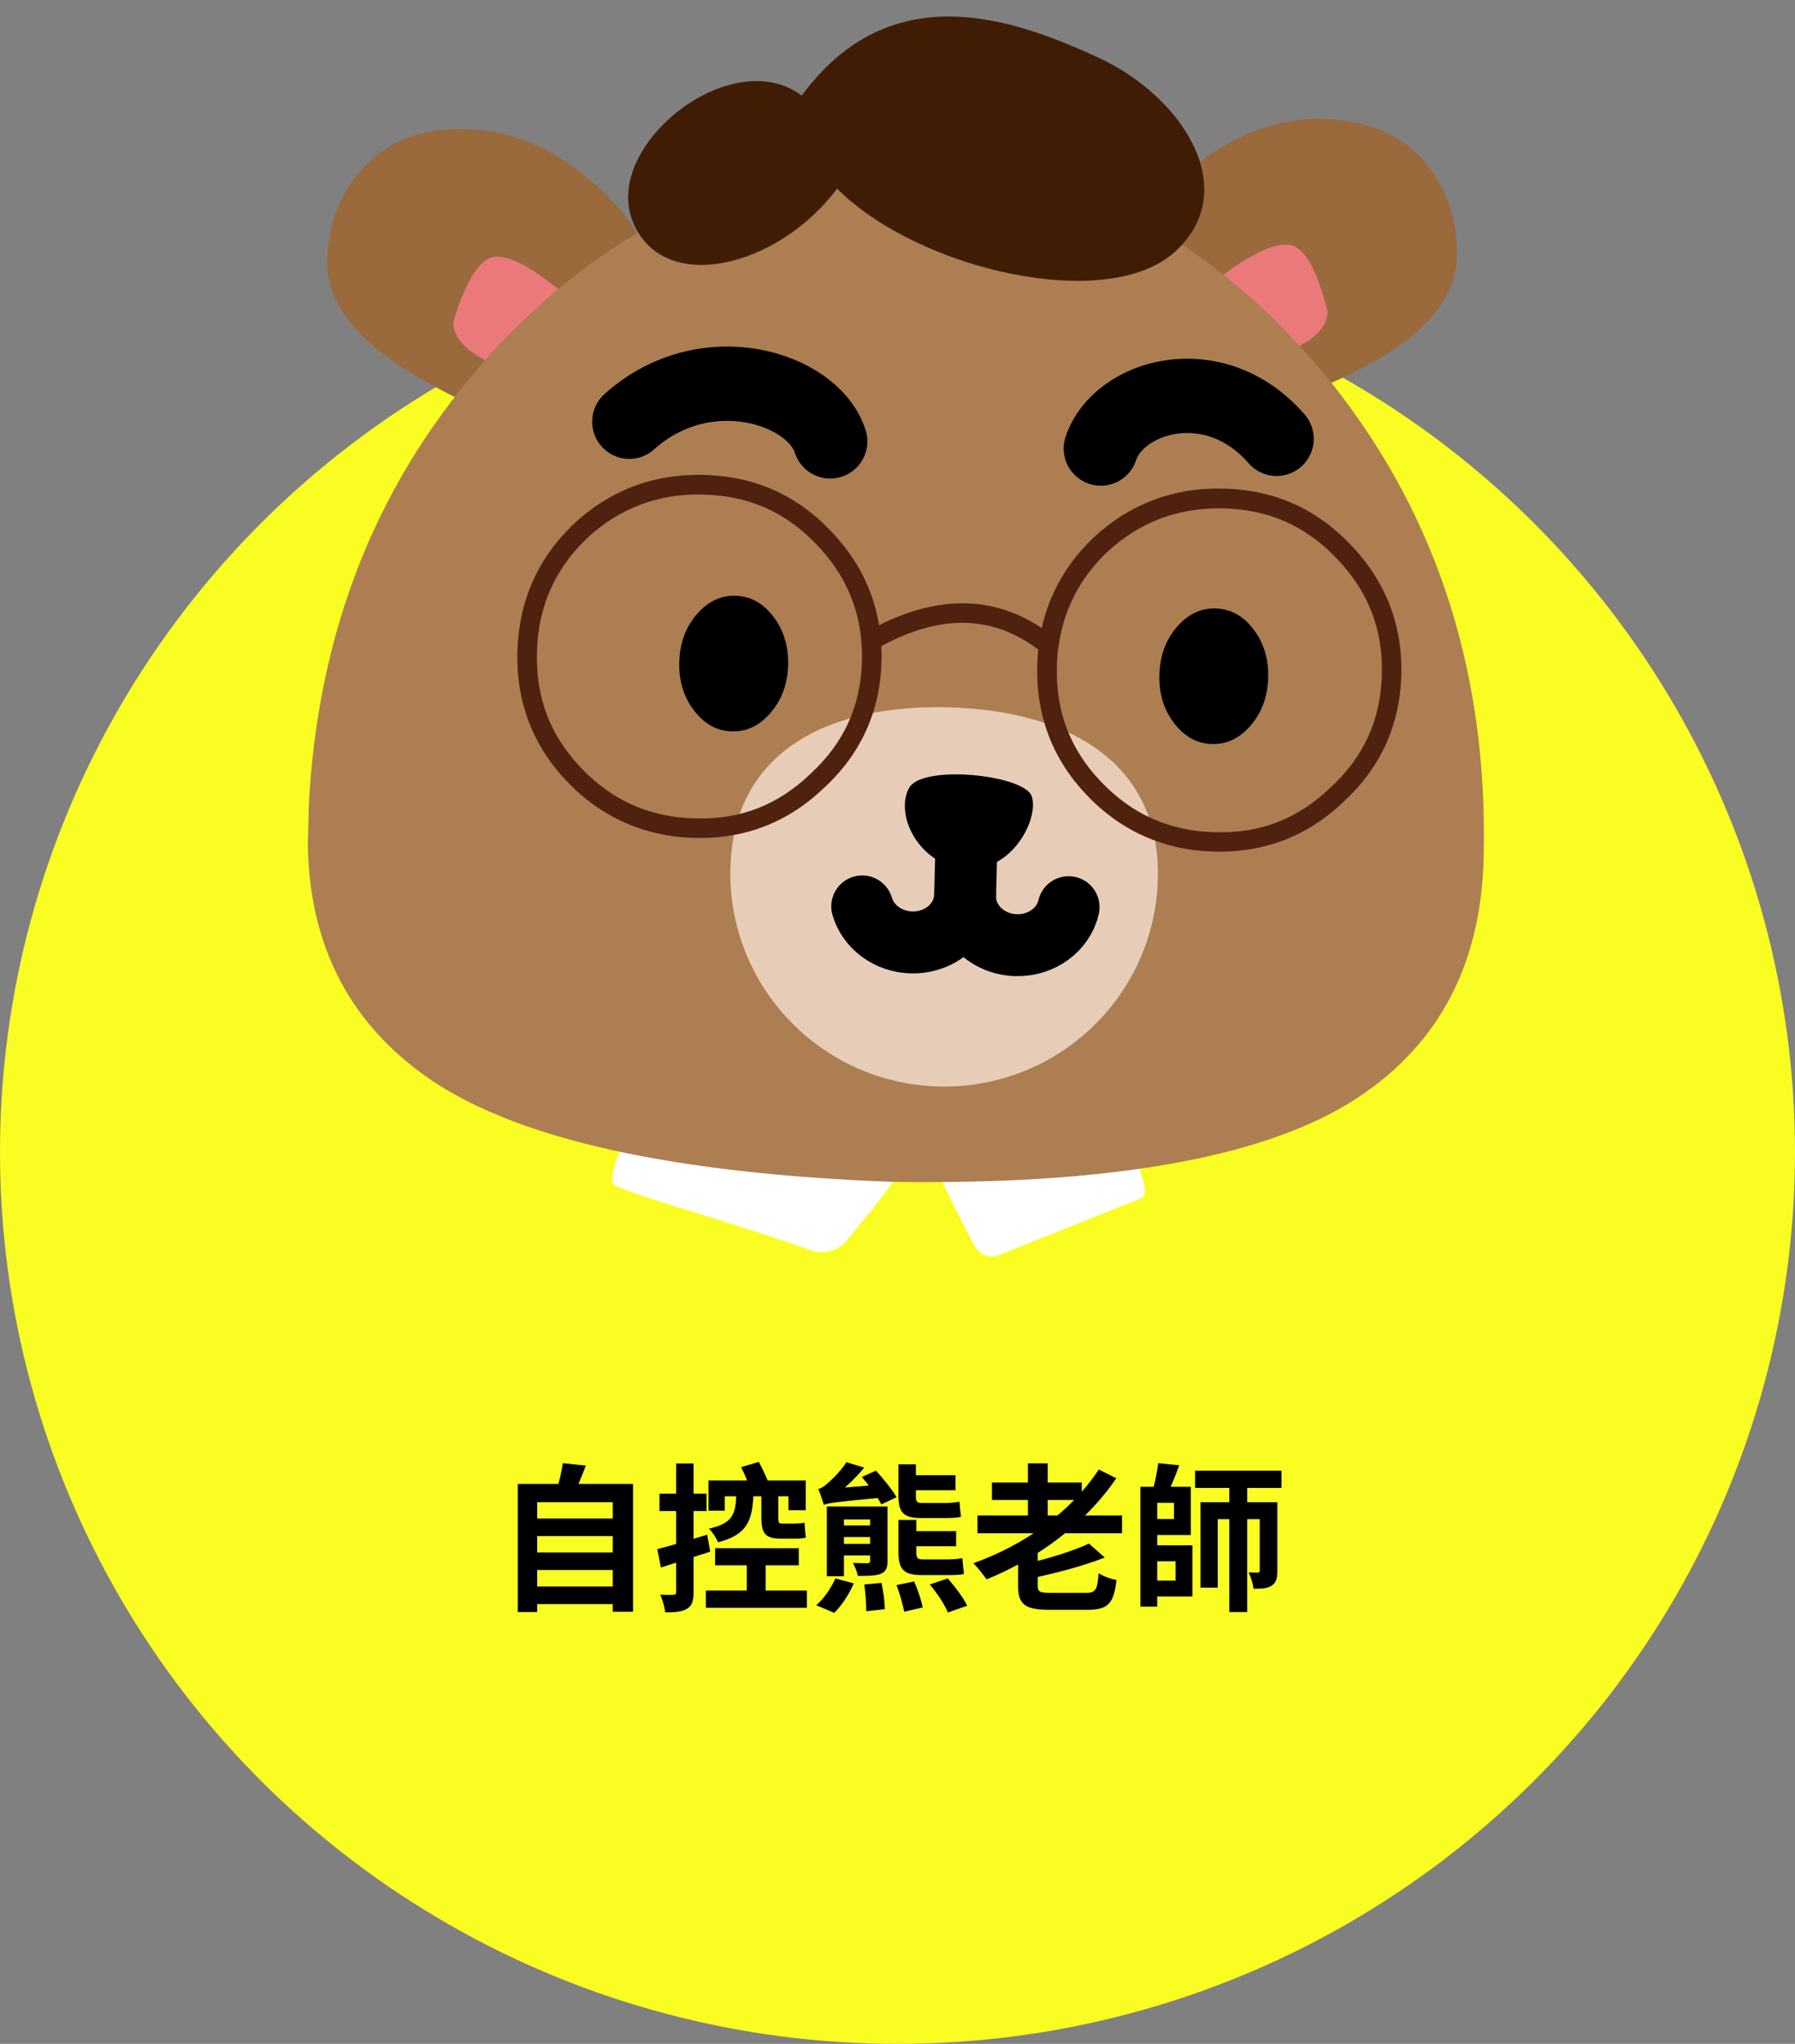
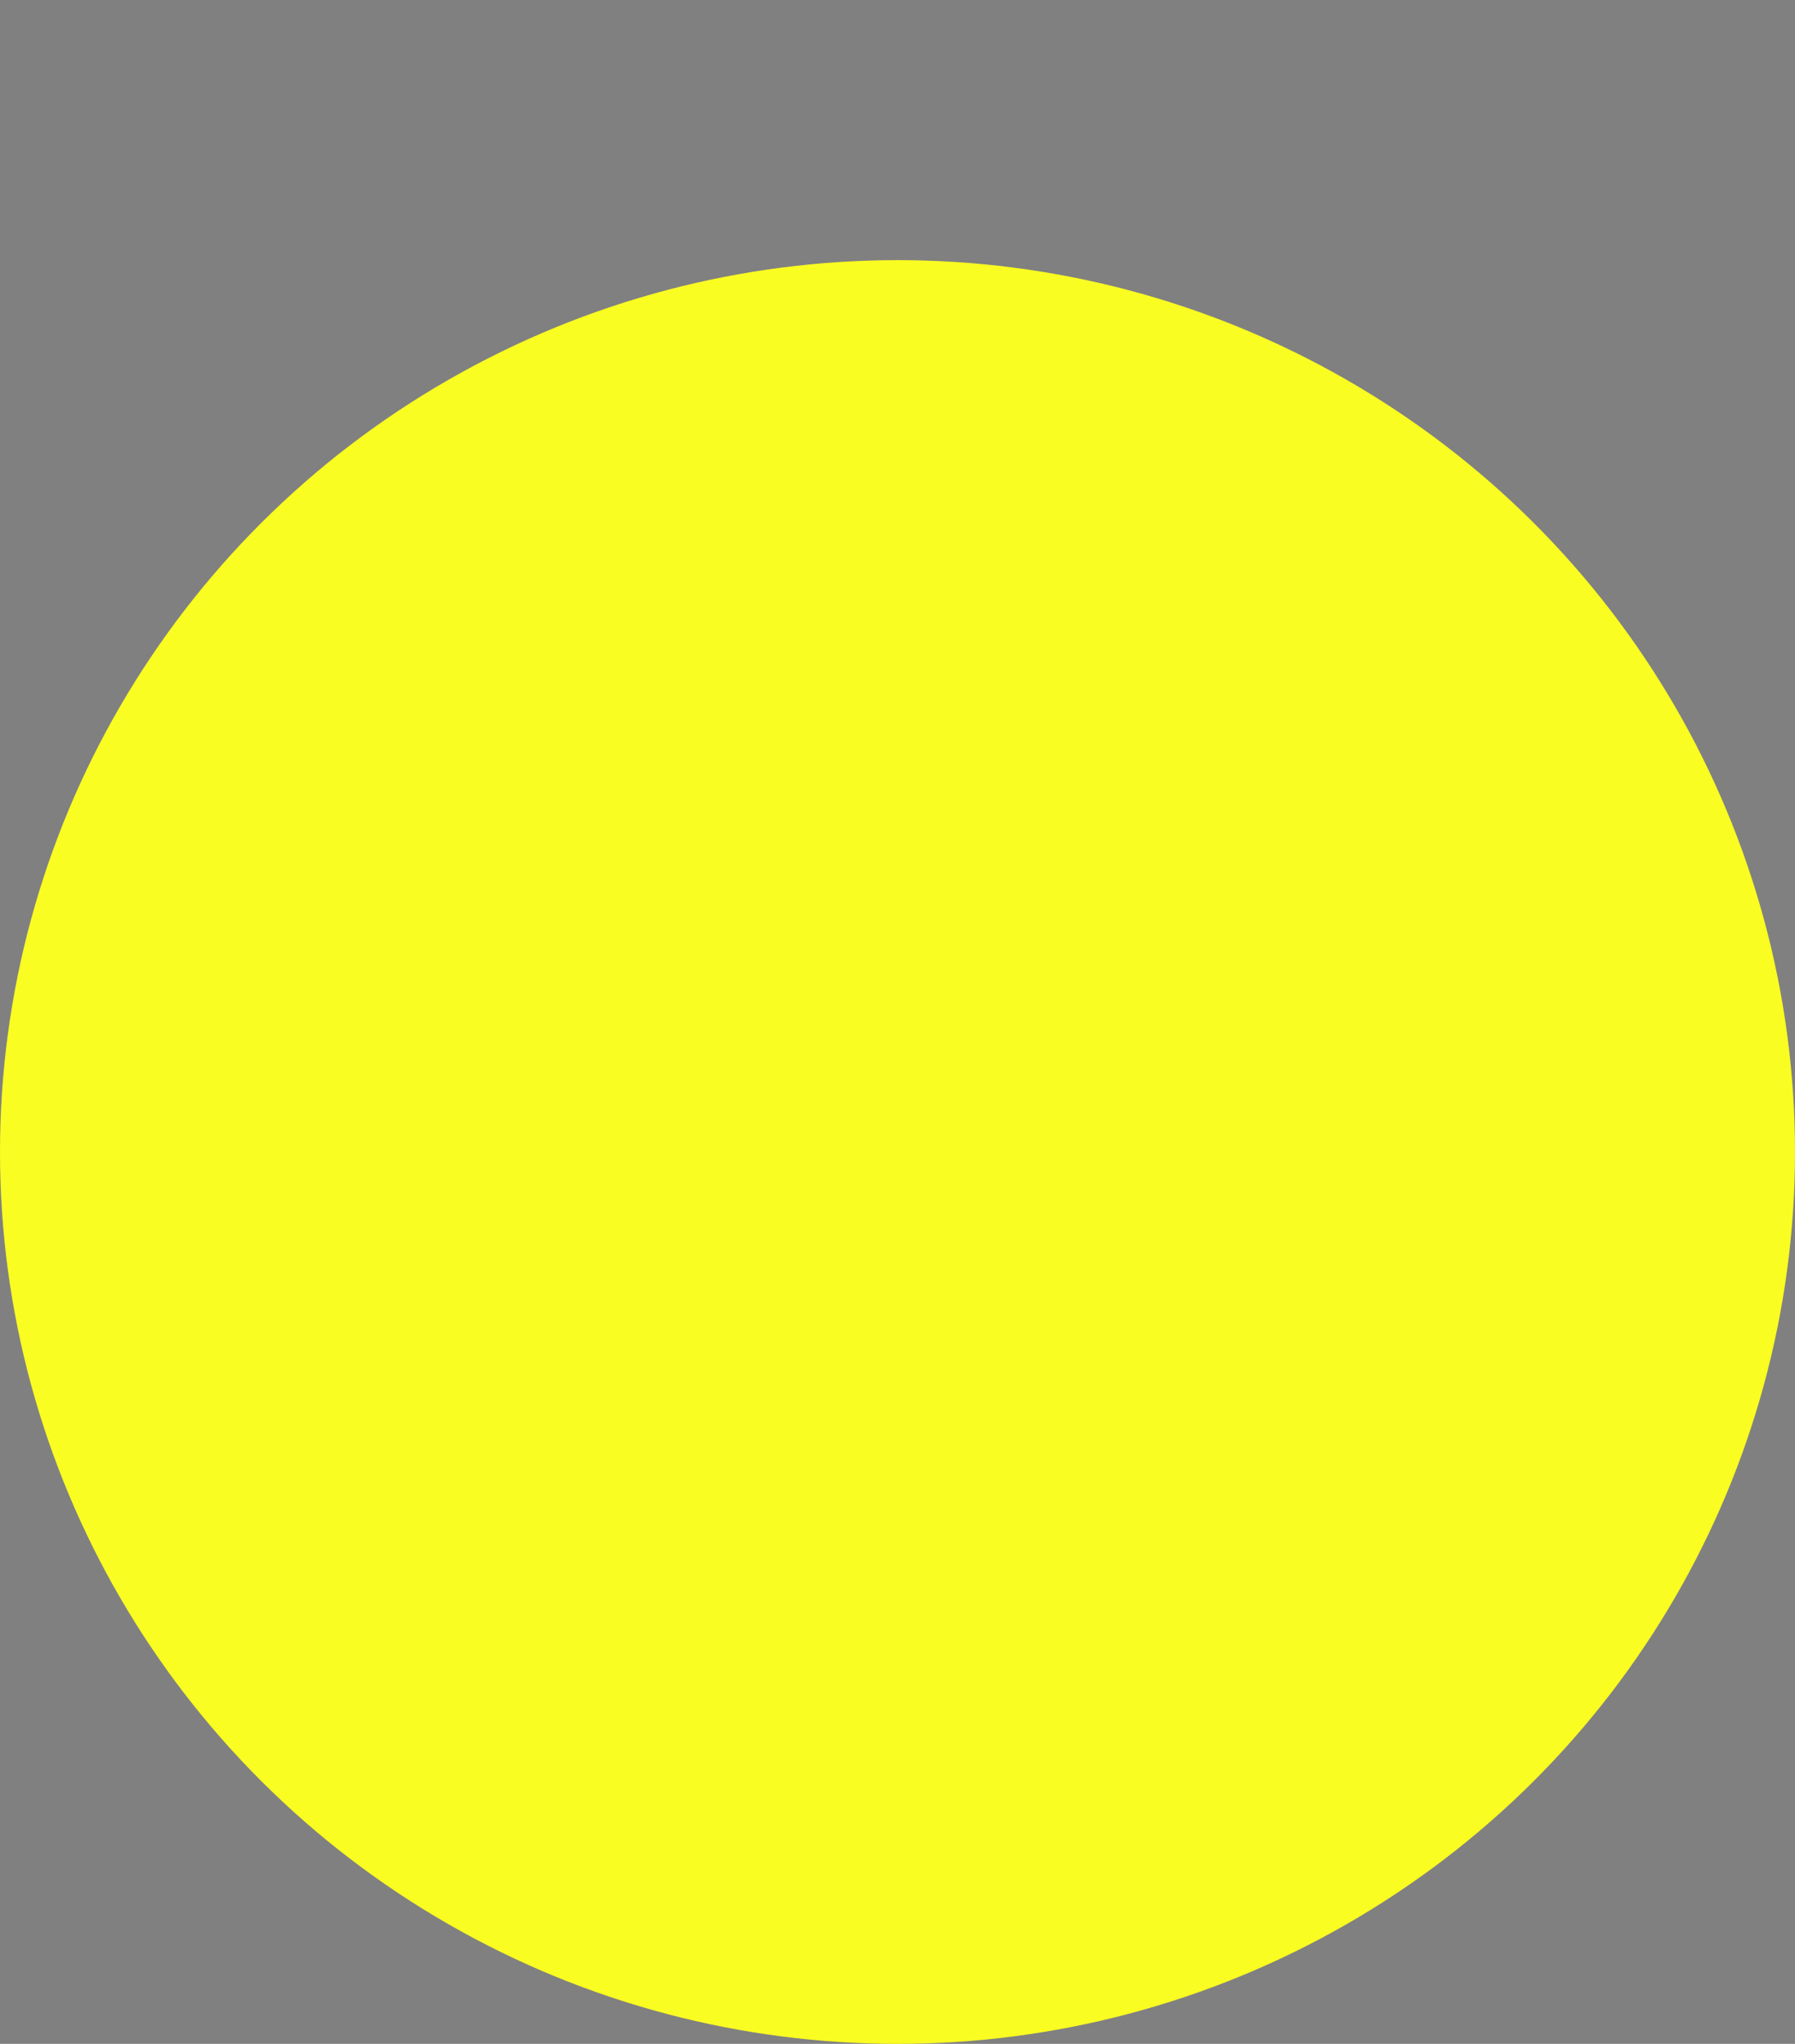
<svg xmlns="http://www.w3.org/2000/svg" fill="none" height="165" viewBox="0 0 145 165" width="145">
  <rect x="0" y="0" width="145" height="165" fill="#808080" stroke="none" />
  <clipPath id="a">
-     <path d="m0 0h95v100h-95z" transform="matrix(1 .026 -.026 1 26.637 0)" />
-   </clipPath>
+     </clipPath>
  <ellipse cx="72.5" cy="93" fill="#fafd22" rx="72.5" ry="72" />
-   <path d="m42.88 122.587h6.963v1.421h-6.963zm0 2.74h6.963v1.42h-6.963zm0 2.752h6.963v1.42h-6.963zm-1.05-8.282h9.306v10.317h-1.638v-8.845h-6.106v8.87h-1.562zm3.635-1.677 1.856.192c-.307.858-.678 1.703-.96 2.266l-1.408-.256c.205-.64.422-1.536.512-2.202zm12.301 6.861h6.758v1.382h-6.758zm-.742 3.418h8.154v1.395h-8.154zm.205-8.884h7.859v2.407h-1.395v-1.127h-5.146v1.165h-1.318zm3.098 6.144h1.523v3.405h-1.523zm-7.232-.601c1.037-.256 2.573-.717 4.032-1.165l.243 1.37c-1.357.448-2.816.908-3.981 1.28zm.179-4.48h3.802v1.408h-3.802zm1.344-2.432h1.408v10.381c0 .716-.128 1.113-.525 1.344-.384.243-.934.294-1.766.294-.038-.384-.218-1.011-.397-1.434.461.026.909.026 1.062.013.154 0 .218-.038.218-.217zm5.248.294 1.434-.422c.307.576.653 1.318.832 1.817l-1.485.5c-.141-.5-.486-1.306-.781-1.895zm-.384 2.151h1.382c-.077 2.112-.474 3.315-2.867 3.916-.115-.332-.461-.844-.73-1.1 1.946-.423 2.163-1.204 2.214-2.816zm2.022-.128h1.37v2.073c0 .333.038.461.256.461h1.05c.243 0 .614-.026.806-.077.026.346.064.883.115 1.203-.205.077-.563.09-.896.09-.23 0-.922 0-1.126 0-1.293 0-1.574-.461-1.574-1.69zm8.115-1.229 1.139-.512c.589.64 1.331 1.549 1.664 2.15l-1.229.576c-.294-.589-.986-1.536-1.574-2.214zm.666 2.381h1.408v4.377c0 .615-.128.883-.55 1.063-.41.166-1.037.166-1.843.166-.064-.32-.243-.742-.397-1.05.474.026 1.011.026 1.165.026.166-.013.218-.051.218-.205zm-2.752 0h3.072v1.049h-3.072zm2.278 6.297 1.395-.128c.154.679.269 1.575.269 2.125l-1.498.166c0-.55-.051-1.459-.166-2.163zm2.611.051 1.421-.294c.294.653.589 1.536.691 2.099l-1.498.346c-.09-.551-.358-1.459-.614-2.151zm2.688-.051 1.446-.486c.589.653 1.267 1.561 1.574 2.201l-1.562.551c-.23-.602-.87-1.562-1.459-2.266zm-7.629-.486 1.485.397c-.358.857-.96 1.779-1.574 2.38l-1.459-.614c.576-.486 1.19-1.344 1.549-2.163zm-.934-5.939c-.077-.282-.294-.935-.448-1.28.23-.052.448-.192.691-.41.256-.205 1.062-.947 1.587-1.754l1.434.436c-.73.896-1.702 1.804-2.496 2.342v.013s-.768.397-.768.653zm0 0-.051-.935.627-.371 4.186-.346c.051.333.166.768.256 1.037-4.109.384-4.659.461-5.018.615zm6.81-2.394h3.827v1.216h-3.827zm.026 4.518h3.853v1.216h-3.853zm-.806-5.401h1.408v2.585c0 .384.077.538.435.538h1.907c.358 0 .909-.038 1.178-.102.026.371.077.883.128 1.216-.256.076-.794.102-1.254.102-.346 0-1.715 0-2.01 0-1.421 0-1.792-.499-1.792-1.792zm0 4.493h1.446v2.636c0 .397.077.551.474.551h2.022c.358 0 .934-.039 1.216-.103.038.384.09.935.128 1.28-.256.077-.819.09-1.306.09-.371 0-1.792 0-2.086 0-1.498 0-1.894-.499-1.894-1.856zm-5.786-1.088h1.382v5.632h-1.382zm.806 1.536h3.085v.934h-3.085zm0 1.484h3.085v.935h-3.085zm11.366-2.291h11.674v1.434h-11.674zm1.165-2.662h7.258v1.408h-7.258zm2.906-1.549h1.6v4.992h-1.6zm4.928 6.477 1.28 1.126c-1.741.691-4.045 1.293-6.042 1.703-.077-.333-.294-.871-.474-1.165 1.894-.423 3.981-1.063 5.235-1.664zm.794-5.978 1.421.704c-2.509 3.687-6.362 6.49-10.483 8.167-.23-.346-.755-.986-1.062-1.306 4.16-1.485 7.885-4.147 10.125-7.565zm-6.515 6.003h1.587v3.38c0 .499.154.576 1.101.576h2.778c.806 0 .934-.231 1.037-1.588.358.244 1.024.474 1.446.551-.218 1.92-.691 2.406-2.368 2.406-.448 0-2.573 0-3.008 0-2.022 0-2.573-.435-2.573-1.933zm10.445-4.608h3.507v3.892h-3.507v-1.293h2.15v-1.306h-2.15zm.038 4.724h3.597v4.134h-3.597v-1.28h2.24v-1.562h-2.24zm-.602-4.724h1.357v9.677h-1.357zm4.416-1.305h6.976v1.395h-6.976zm-2.982-.602 1.702.167c-.294.819-.653 1.702-.947 2.291l-1.203-.231c.179-.652.384-1.561.448-2.227zm5.747 1.267h1.447v10.752h-1.447zm-2.33 1.882h5.529v1.37h-4.134v5.529h-1.395zm4.787 0h1.421v5.542c0 .602-.09.973-.461 1.204-.358.23-.819.243-1.459.243-.039-.384-.218-.947-.397-1.319.32.013.64.013.742.013.116 0 .154-.038.154-.166z" fill="#000" />
  <g clip-path="url(#a)">
    <path d="m92.249 96.705c.546-.505.037-1.394-.311-2.782-.365-1.558-.669-2.545-.91-2.967-4.285 1.091-9.453 2.169-15.495 3.235.182.399.76 1.59 1.734 3.58.548 1.081 1.013 1.974 1.39 2.69.445.838 1.281 1.194 2.042.859" fill="#fff" />
-     <path d="m51.63 89.916c-.362.406-.866 1.378-1.504 2.904-.58 1.358-.77 2.124-.637 2.702s9.643 3.116 15.959 5.394c1.05.378 2.244.081 2.913-.733.573-.69 1.282-1.552 2.133-2.591 1.49-1.925 2.366-3.078 2.618-3.465-8.414-1.448-15.576-2.851-21.488-4.211z" fill="#fff" />
    <path d="m101.463 29.286c.696-.19 1.456-.454 2.283-.793 2.303-.913 3.475-2.02 3.509-3.316-.883-3.596-1.977-5.408-3.278-5.443-1.383-.036-3.449 1.047-6.192 3.245-.584.477-1.123.928-1.623 1.358 1.856 1.472 3.624 3.121 5.306 4.944" fill="#ec7979" />
-     <path d="m107.051 9.595c-3.825-.101-7.464 1.264-10.921 4.094-2.8 2.279-4.391 4.693-4.771 7.238 1.659 1.007 3.26 2.143 4.798 3.415.5-.43 1.039-.881 1.623-1.358 2.743-2.198 4.809-3.282 6.192-3.245 1.301.034 2.395 1.847 3.278 5.443-.034 1.296-1.206 2.403-3.509 3.316-.821.339-1.581.604-2.283.793.898.937 1.767 1.912 2.608 2.93 1.677-.492 3.632-1.316 5.869-2.46 5.078-2.623 7.661-5.619 7.75-8.982.074-2.799-.675-5.232-2.251-7.298-1.928-2.486-4.728-3.774-8.388-3.871" fill="#9a6a3c" />
    <path d="m47.56 25.604c-.406-.416-.862-.854-1.371-1.311-2.624-2.34-4.63-3.531-6.013-3.567-1.301-.034-2.489 1.718-3.56 5.262-.034 1.296 1.077 2.463 3.329 3.496.716.342 1.357.621 1.933.844 1.842-1.757 3.734-3.332 5.682-4.719z" fill="#ec7979" />
    <path d="m46.189 24.288c.51.457.965.895 1.371 1.311 1.668-1.181 3.365-2.231 5.091-3.148-.263-2.518-1.703-4.969-4.326-7.358-3.298-3.009-6.865-4.564-10.684-4.664-3.82-.101-6.524 1.042-8.58 3.423-1.683 1.985-2.559 4.375-2.633 7.169-.089 3.362 2.333 6.49 7.265 9.378 2.05 1.208 3.86 2.104 5.426 2.698.921-.972 1.84-1.899 2.759-2.789-.576-.218-1.217-.497-1.933-.844-2.252-1.033-3.363-2.201-3.329-3.496 1.071-3.544 2.26-5.297 3.56-5.262 1.383.036 3.389 1.227 6.013 3.567z" fill="#9a6a3c" />
    <path d="m107.718 31.119c-.191-.246-.387-.492-.589-.743-.847-1.018-1.716-1.993-2.609-2.93-1.681-1.828-3.445-3.472-5.306-4.944-1.537-1.272-3.133-2.408-4.792-3.415-6.129-3.729-12.898-5.697-20.306-5.892-7.409-.195-14.539 1.362-20.953 4.683-1.727.917-3.424 1.967-5.092 3.154-1.948 1.388-3.84 2.957-5.682 4.714-.919.889-1.838 1.817-2.759 2.789-.199.263-.409.525-.63.771-9.03 10.272-13.737 22.781-14.126 37.537-.233 8.835 3.048 15.597 9.85 20.279 7.121 4.855 19.569 7.618 37.344 8.289 17.215.252 29.511-1.859 36.873-6.331 7.039-4.317 10.672-10.896 10.905-19.731.389-14.756-3.651-27.496-12.122-38.23z" fill="#ad7e52" />
-     <path d="m93.531 70.964c-.251 9.502-8.186 16.996-17.718 16.745-9.532-.252-17.061-8.159-16.811-17.656s8.086-13.202 17.618-12.951c9.532.252 17.162 4.365 16.911 13.861z" fill="#e7cdb8" />
    <path d="m77.961 72.293.122-4.642" stroke="#000001" stroke-linecap="round" stroke-linejoin="round" stroke-width="5" />
    <path d="m86.322 73.236c-.415 1.8-2.175 3.121-4.238 3.067-2.332-.061-4.179-1.861-4.123-4.015-.057 2.154-1.996 3.854-4.329 3.792-1.921-.051-3.509-1.274-3.982-2.906" stroke="#000001" stroke-linecap="round" stroke-linejoin="round" stroke-width="5" />
    <g fill="#000001">
-       <path d="m73.439 63.606c1.055-1.914 9.276-1.068 9.9.666.619 1.74-1.518 6.126-5.322 5.867s-5.766-4.376-4.578-6.533z" />
+       <path d="m73.439 63.606s-5.766-4.376-4.578-6.533z" />
      <path d="m54.871 53.454c-.04 1.509.354 2.811 1.188 3.9.833 1.094 1.851 1.657 3.064 1.689s2.259-.477 3.148-1.526c.89-1.049 1.352-2.328 1.392-3.831.04-1.504-.354-2.811-1.188-3.905-.833-1.094-1.851-1.652-3.064-1.684-1.213-.032-2.259.476-3.148 1.52-.89 1.049-1.352 2.328-1.392 3.837z" />
      <path d="m97.905 60.066c1.213.032 2.259-.477 3.148-1.526.89-1.049 1.352-2.328 1.392-3.831s-.354-2.811-1.188-3.905c-.833-1.094-1.851-1.652-3.063-1.684s-2.259.477-3.148 1.52c-.89 1.049-1.352 2.328-1.392 3.837s.354 2.811 1.188 3.899c.833 1.094 1.851 1.657 3.064 1.689z" />
    </g>
    <path d="m98.109 68.754c-4.066-.107-7.54-1.649-10.335-4.579-2.752-2.89-4.092-6.411-3.986-10.462.011-.426.039-.853.083-1.273-3.694-2.784-7.848-2.877-12.678-.28.022.4.028.81.017 1.22-.107 4.057-1.675 7.5-4.663 10.239-2.89 2.774-6.402 4.131-10.431 4.025-4.028-.106-7.54-1.649-10.335-4.579-2.752-2.89-4.092-6.411-3.986-10.462.107-4.051 1.631-7.507 4.533-10.292 2.95-2.745 6.5-4.08 10.561-3.973s7.459 1.625 10.211 4.515c2.133 2.206 3.444 4.763 3.912 7.62 4.853-2.432 9.266-2.354 13.141.226.617-2.774 2.01-5.221 4.163-7.282 2.95-2.745 6.5-4.08 10.561-3.973 4.061.107 7.459 1.625 10.211 4.515 2.833 2.931 4.217 6.474 4.11 10.525-.107 4.051-1.675 7.501-4.664 10.239-2.89 2.774-6.402 4.131-10.43 4.025zm-12.612-16.533c-.068.496-.109 1.015-.123 1.54-.097 3.669 1.064 6.719 3.554 9.335 2.527 2.655 5.546 3.993 9.228 4.09 3.683.097 6.679-1.082 9.305-3.595 2.712-2.489 4.07-5.468 4.167-9.131.097-3.663-1.102-6.737-3.668-9.392-2.49-2.615-5.47-3.93-9.109-4.026-3.638-.096-6.806 1.095-9.429 3.537-2.203 2.114-3.523 4.678-3.908 7.622-0.0.011-.001.022-.001.033zm-28.65-12.3c-3.633-.096-6.806 1.095-9.435 3.537-2.614 2.514-3.94 5.521-4.037 9.189s1.064 6.719 3.554 9.335c2.527 2.655 5.546 3.993 9.228 4.09 3.682.097 6.679-1.082 9.304-3.595 2.713-2.489 4.071-5.468 4.167-9.131.014-.53 0-1.05-.047-1.555 0 0 0 0 0-.005-.24-2.961-1.462-5.592-3.621-7.832-2.49-2.615-5.47-3.93-9.109-4.026z" fill="#512110" />
    <path d="m50.836 34.045c6.126-5.507 14.851-2.749 16.23 1.588" stroke="#000001" stroke-linecap="round" stroke-linejoin="round" stroke-width="6" />
    <path d="m103.124 35.425c-5.059-5.801-12.786-3.478-14.2.785" stroke="#000001" stroke-linecap="round" stroke-linejoin="round" stroke-width="6" />
    <path d="m64.765 7.713c-5.671-4.242-16.042 3.981-13.682 10.089 2.36 6.102 11.716 3.86 16.537-2.573 6.587 6.58 21.855 10.058 27.302 5.092 5.447-4.966.654-12.506-6.171-15.657-6.825-3.151-16.786-6.74-23.986 3.055z" fill="#411c05" />
  </g>
</svg>